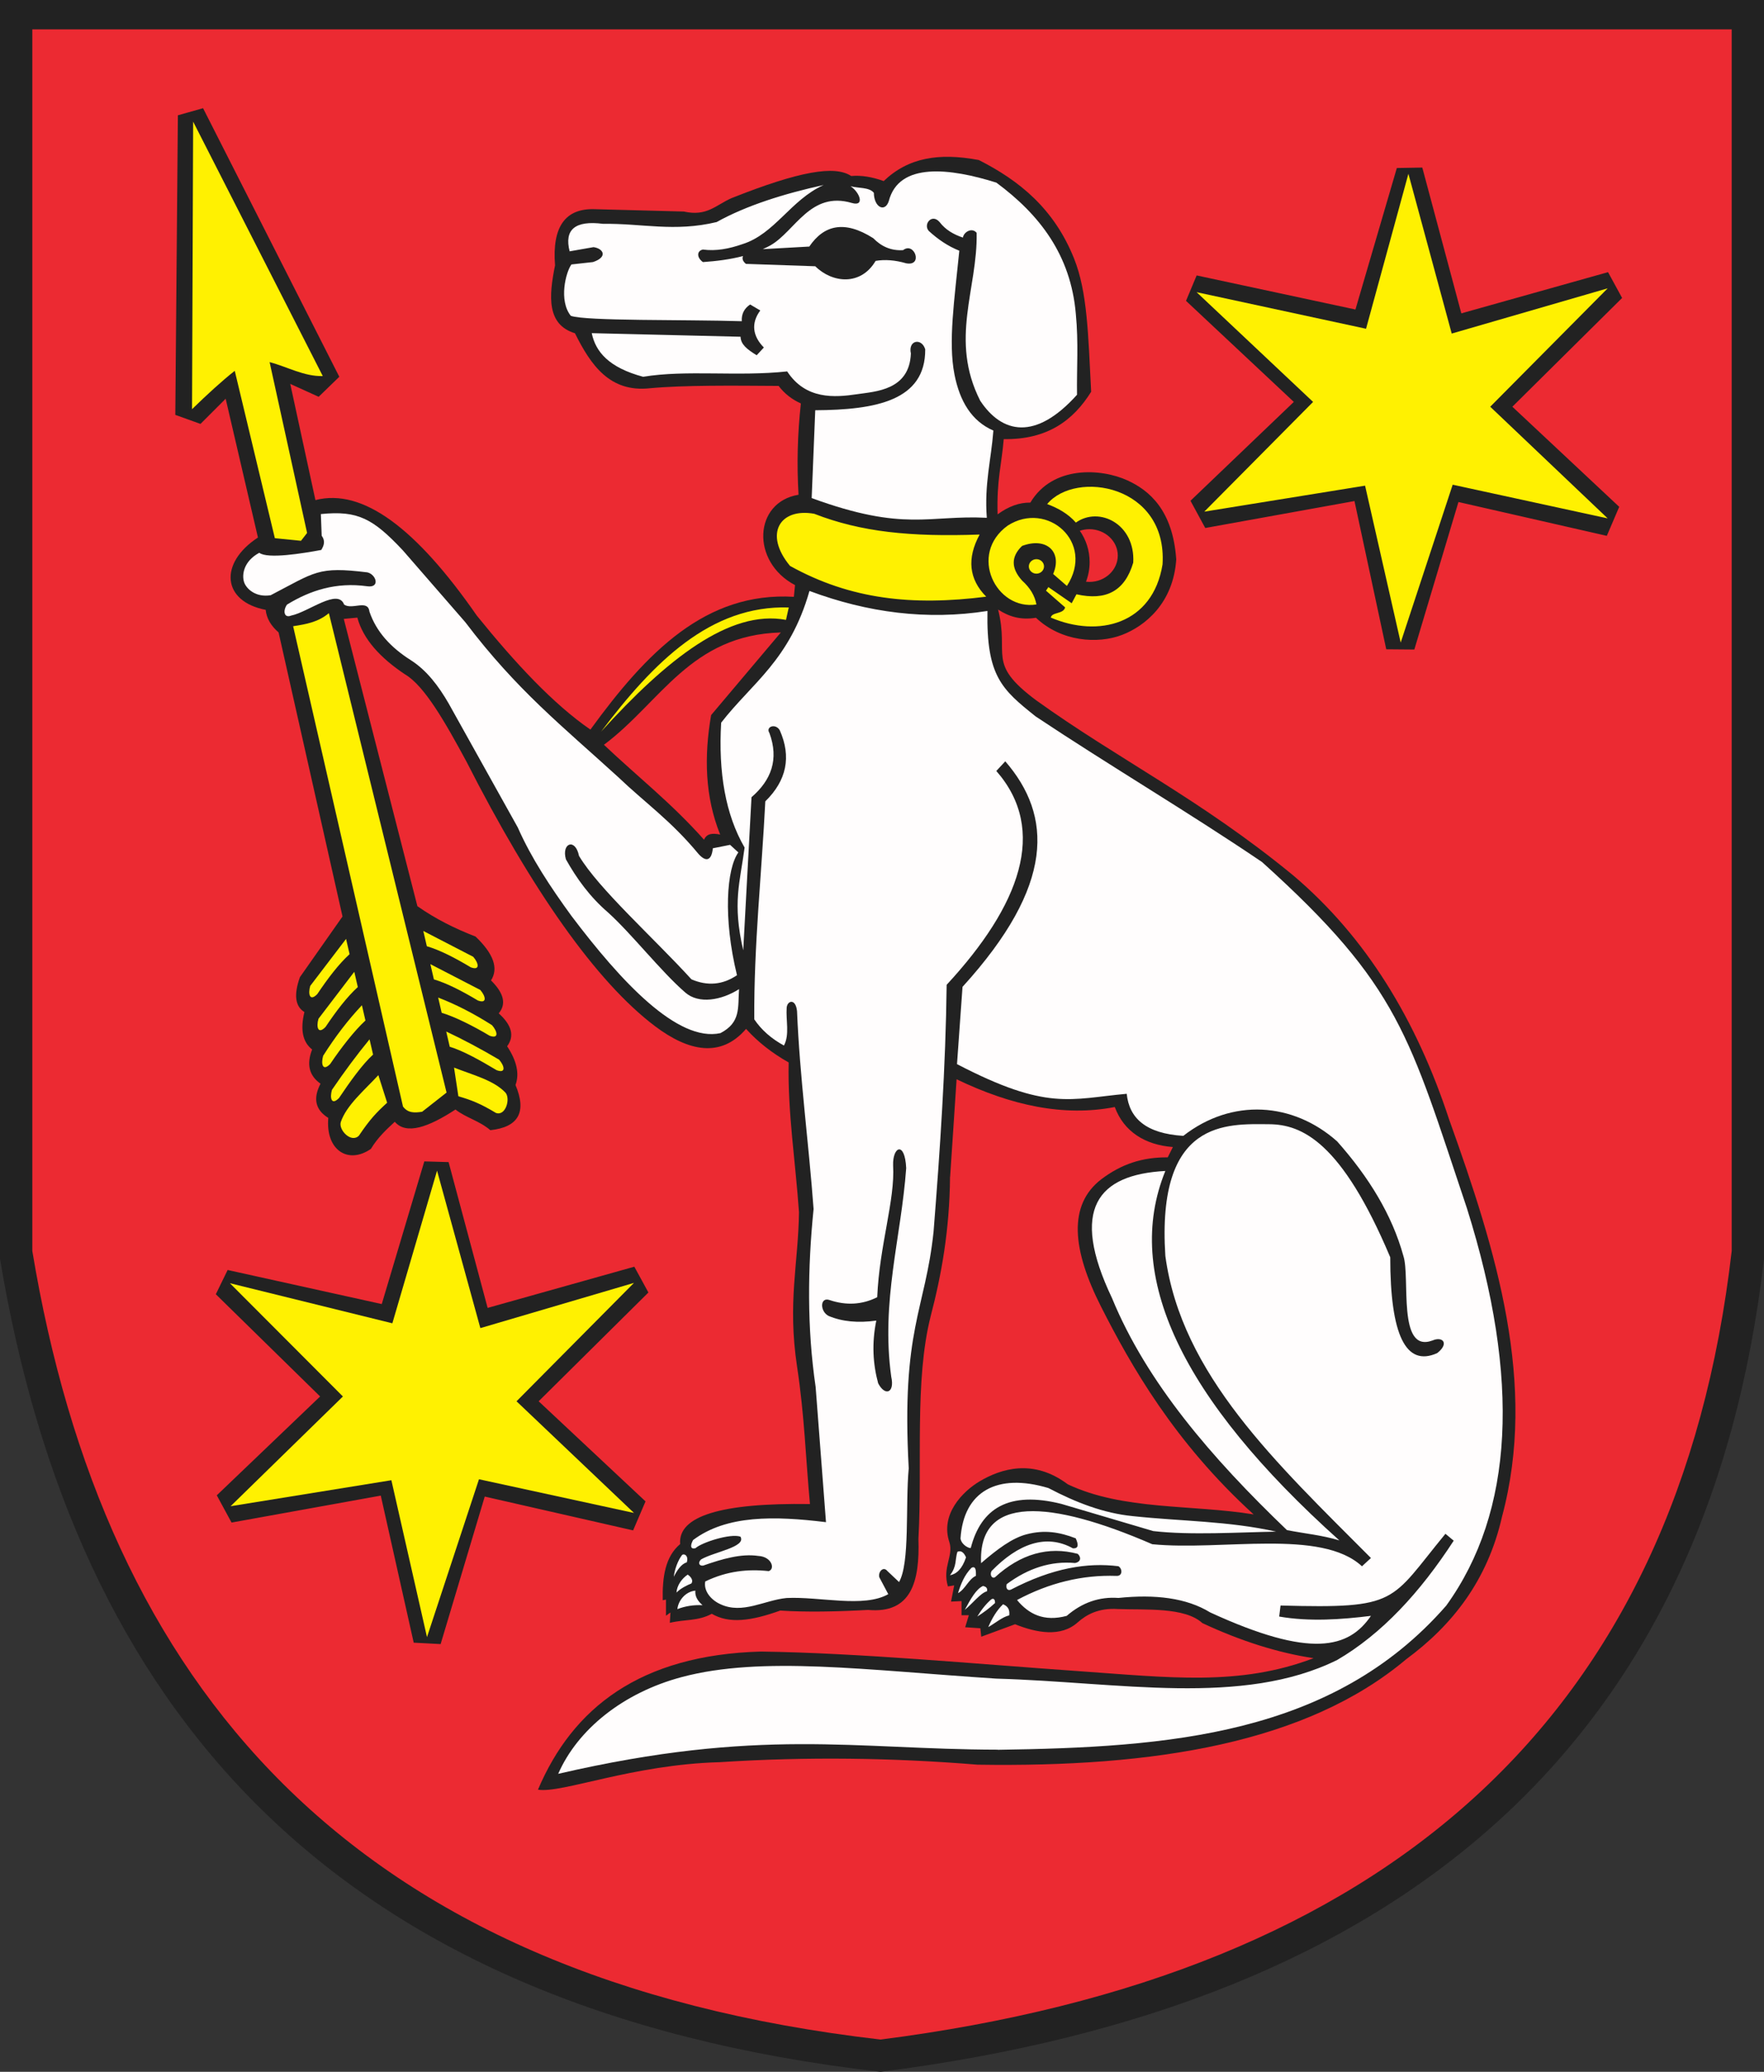
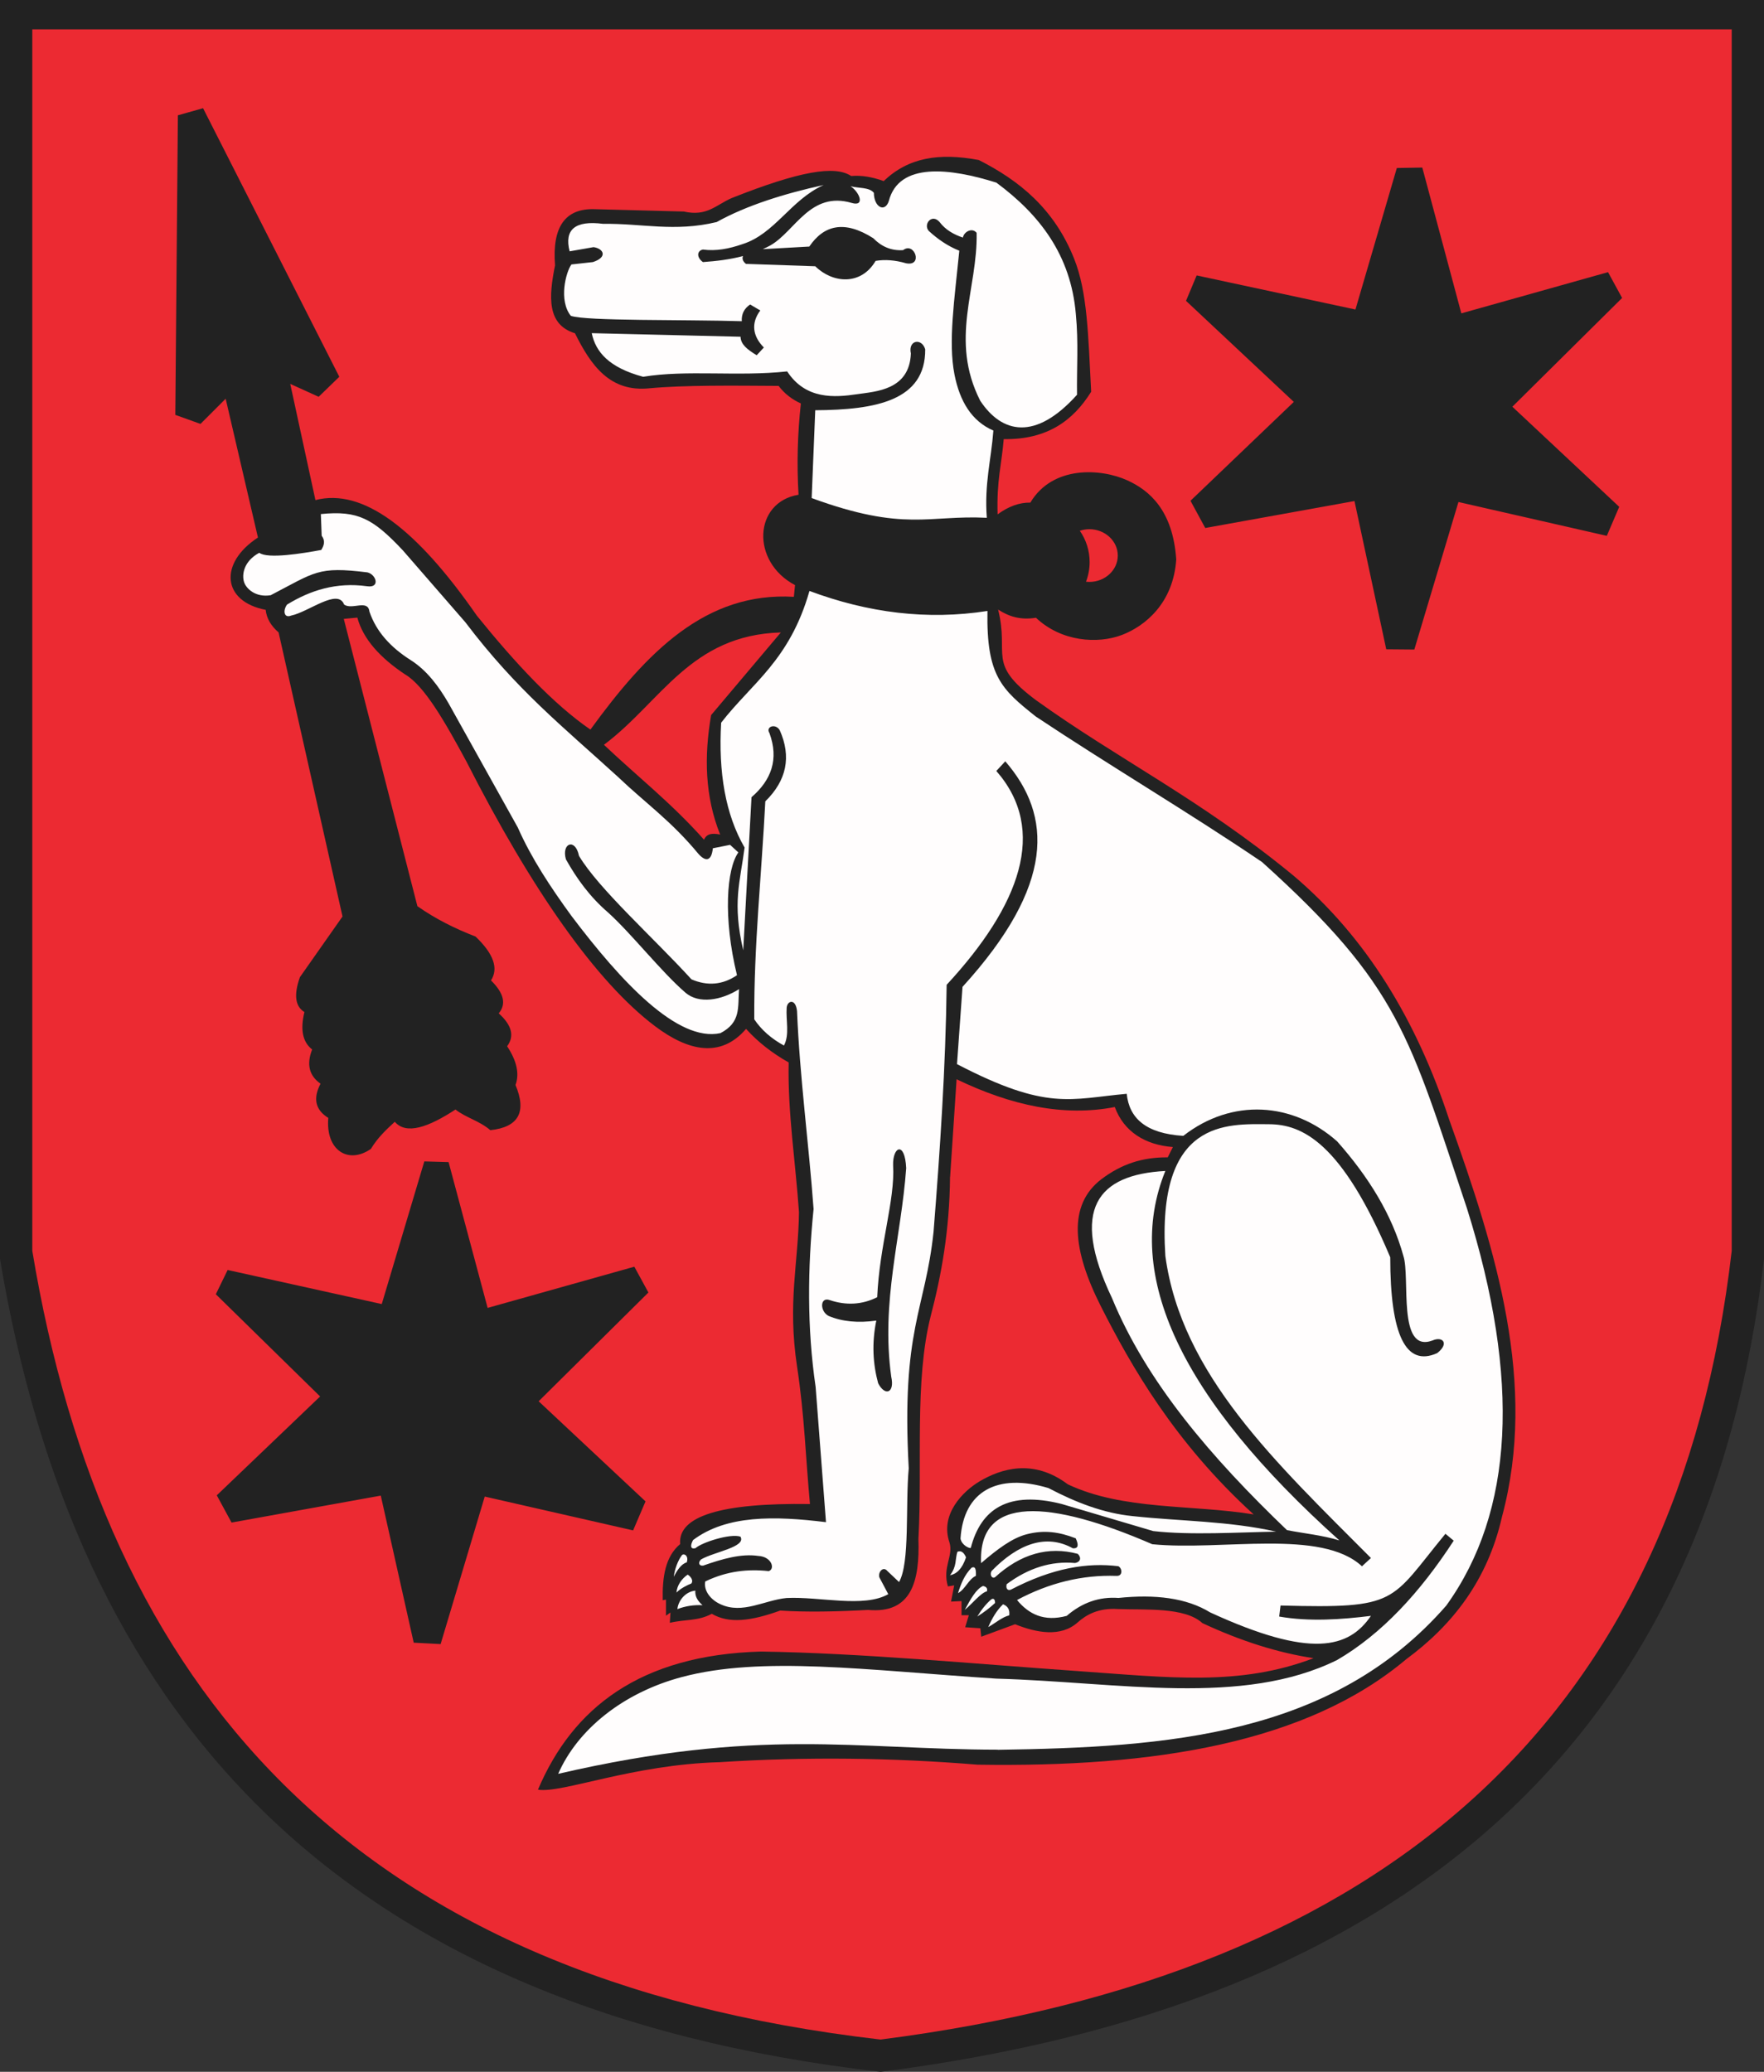
<svg width="548.715" height="644.574">
  <rect width="100%" height="100%" fill="#333333" stroke="none" />
  <defs>
    <marker id="ArrowEnd" viewBox="0 0 10 10" refX="0" refY="5" markerUnits="strokeWidth" markerWidth="4" markerHeight="3" orient="auto">
-       <path d="M 0 0 L 10 5 L 0 10 z" />
-     </marker>
+       </marker>
    <marker id="ArrowStart" viewBox="0 0 10 10" refX="10" refY="5" markerUnits="strokeWidth" markerWidth="4" markerHeight="3" orient="auto">
      <path d="M 10 0 L 0 5 L 10 10 z" />
    </marker>
  </defs>
  <g>
    <path style="stroke:none; fill-rule:evenodd; fill:#222222" d="M 0 0L 548.715 0L 548.715 391.676C 531.293 541.5 437.407 623.785 273.903 644.574C 102.153 624.898 23.23 530.656 0.004 391.676L 0.004 0" />
    <path style="stroke:none; fill-rule:evenodd; fill:#ec2a32" d="M 368.926 93.598L 372.235 85.691L 421.629 96.293L 434.504 52.269L 442.422 52.129L 454.567 97.492L 500.2 84.672L 504.578 92.699L 470.438 126.539L 503.68 157.683L 499.821 166.711L 453.668 156.183L 439.946 202.078L 431.211 202.004L 421.328 155.887L 374.91 164.269L 370.317 155.797L 402.461 125.039L 368.922 93.594L 368.926 93.598zM 67.137 402.656L 70.812 395.113L 118.75 405.715L 131.989 361.328L 139.539 361.547L 151.684 406.91L 197.317 394.09L 201.696 402.117L 167.555 435.957L 200.797 467.101L 196.938 476.129L 150.785 465.605L 137.063 511.5L 128.692 511.062L 118.446 465.308L 72.027 473.691L 67.434 465.219L 99.578 434.461L 67.129 402.652L 67.137 402.656zM 295.524 366.094C 295.375 382.723 292.864 396.601 289.5 409.48C 284.414 429.566 286.957 455.68 285.688 478.777C 286.129 492.023 283.524 502.101 270.02 500.871C 260.215 501.402 250.907 501.605 242.703 501.07C 233.582 504.348 226.785 505.219 221.414 502.074C 217.063 504.414 213.114 503.746 208.36 504.883L 208.559 501.672L 207.157 502.676L 207.157 497.656L 206.153 497.855C 206 490.723 206.903 484.297 211.574 480.383C 210.84 471.68 224.293 467.527 251.95 467.93C 250.614 453.668 250.278 440.613 247.934 425.148C 244.922 405.129 248.332 393.144 248.535 377.141C 247.465 361.609 244.989 346.074 245.324 330.543C 240.106 327.598 235.684 324.117 232.071 320.098C 224.2 329.293 214.086 327.035 203.813 319.308C 185.504 305.531 165.414 276.875 145.098 236.941C 138.547 224.805 132.035 213.34 126.016 209.824C 118.301 204.687 112.981 198.894 111.153 192.148L 106.938 192.547L 129.836 281.93C 135.567 285.953 141.645 288.949 147.91 291.367C 153.532 296.723 155.141 301.273 152.731 305.023C 156.746 308.973 157.551 312.387 155.137 315.265C 159.219 318.945 160.09 322.359 157.746 325.508C 160.758 330.058 161.629 334.074 160.356 337.558C 163.903 345.992 161.289 350.68 152.524 351.617C 149.11 348.672 144.891 347.734 141.68 345.191C 133.278 350.68 126.383 353.16 122.801 349.004C 120.125 351.48 117.516 353.891 115.371 357.437C 108.344 362.324 101.246 357.906 102.117 347.797C 98.102 345.32 97.297 341.773 99.707 337.152C 96.16 334.676 95.289 331.129 97.098 326.508C 94.153 324.234 93.352 320.351 94.692 314.859C 91.813 313.121 91.344 309.504 93.289 304.015L 106.543 285.137L 86.66 196.758C 84.254 194.683 82.914 192.34 82.645 189.73C 69.055 187.121 68.051 175.203 80.239 167.234L 70.195 124.051L 62.363 131.883L 54.531 129.074L 55.332 35.871L 63.164 33.664L 105.547 117.223L 99.121 123.449L 90.285 119.433L 98.117 155.586C 112.782 151.82 129.383 164.238 148.332 191.539C 160.34 206.402 172.18 219.09 183.657 226.988C 201.188 202.875 219.528 184.055 246.942 185.68L 247.305 182.039C 233.477 174.746 234.446 156.199 248.395 153.926C 247.836 144.461 248.078 134.992 249.121 125.523C 246.282 124.242 243.977 122.422 242.203 120.062C 227.657 119.965 212.871 119.801 202.149 120.789C 189.676 122.141 183.793 113.617 178.844 103.676C 170.063 101.008 170.688 92.219 172.657 82.558C 171.696 70.574 175.821 64.746 185.035 65.082L 212.707 65.808C 219.864 67.43 222.602 63.836 227.547 61.641C 248.7 53.246 259.688 51.371 264.778 54.762C 267.879 54.488 271.246 55.012 274.883 56.34C 282.516 49.035 292.008 47.453 304.465 49.785C 317.004 56.141 327.91 64.883 334.129 80.504C 338.246 90.848 338.496 104.004 339.418 121.883C 333.871 130.781 325.809 136.828 312.223 136.621C 311.586 144.422 309.996 149.359 310.317 160.027C 313.711 157.535 317.11 156.312 320.504 156.367C 327.41 144.777 342.45 145.672 350.735 149.473C 357.461 152.558 364.836 158.676 365.883 174.039C 364.992 187.644 356.196 194.769 349.063 197.515C 341.473 200.437 330.11 199.652 322.254 192.195C 317.371 192.988 313.762 191.769 310.473 189.648C 314.078 203.976 306.707 206.207 322.254 217.832C 347.942 236.301 373.313 248.562 402.192 272.289C 425.047 291.605 440.641 317.461 450.758 348.246C 465.516 389.437 478.258 430.629 467.231 471.824C 462.742 491.621 451.852 505.574 437.371 516.25C 406.387 542.324 358.973 549.879 304.094 549.019C 277.766 546.867 251.039 546.484 223.836 548.242C 196.7 548.973 174.77 558.015 167.34 556.793C 178.11 531.422 199.028 514.871 236.727 513.824C 267.477 514.277 302.969 517.637 335.571 519.922C 363.703 521.891 385.61 524.66 408.602 515.887C 397.508 514.203 385.973 510.562 374.008 504.965C 368.528 499.926 356.203 500.914 347.789 500.598C 341.715 500.183 337.914 502.371 335.258 504.726C 329.965 509.48 322.348 507.969 315.75 505.328L 305.231 509.207L 304.957 506.582L 300.235 506.258L 301.371 502.515L 299.094 502.515L 299.094 498.121L 295.836 498.281L 296.813 493.234L 294.86 493.558C 293.071 487.535 296.649 484.113 295.344 479.879C 292.34 471.113 299.547 463.953 304.68 460.894C 311.274 456.965 321.383 453.687 332.153 461.797C 349.41 469.933 370.688 468.031 389.957 471.152C 365.285 448.699 351.75 424.781 342.492 406.515C 333.524 388.816 332.153 374.918 342.551 366.902C 348.844 362.148 355.336 360.008 363.239 360.074L 364.844 356.863C 356.141 356.195 349.578 352.043 346.77 344.41C 330.934 347.504 314.465 343.926 297.559 335.773L 295.551 366.101L 295.524 366.094zM 218.992 261.242C 208.817 249.793 198.239 241.558 187.86 231.715C 205.602 218.461 214.707 197.57 242.895 196.765L 221.203 222.476C 218.989 235.348 219.27 247.836 224.012 259.637C 221.535 259.172 219.864 259.305 218.992 261.242zM 338.867 164.644C 343.735 164.644 347.703 168.328 347.703 172.844C 347.703 177.359 343.735 181.043 338.867 181.043C 338.512 181.043 338.16 181.023 337.813 180.984C 338.543 179.082 338.946 177.019 338.946 174.867C 338.946 171.262 337.821 167.906 335.895 165.125C 336.824 164.816 337.824 164.648 338.864 164.648L 338.867 164.644zM 10.047 9.133L 538.672 9.133L 538.672 389.16C 521.887 534.527 431.438 614.363 273.918 634.535C 108.457 615.445 32.422 524.004 10.047 389.16L 10.047 9.133" />
-     <path style="stroke:none; fill-rule:evenodd; fill:#fff101" d="M 253.27 159.844C 242.649 157.93 237.465 166.066 245.746 176.062C 264.645 186.555 283.907 188.527 306.774 185.637C 301.383 180.183 300.703 173.738 304.731 166.305C 283.211 167.07 267.852 165.523 253.274 159.844L 253.27 159.844zM 186.977 227.621C 203.297 206.008 220.996 188.238 245.352 188.992L 244.496 192.851C 226.981 189.547 207.36 205.156 186.981 227.617L 186.977 227.621zM 317.93 180.621C 320.407 182.851 321.895 185.328 322.391 188.055C 309.84 190.035 301.102 172.441 313.469 163.515C 325.739 155.648 340.735 168.719 331.871 182.293L 327.598 178.574C 330.508 171.762 325.617 166.988 317.934 169.84C 314.465 173.183 314.465 176.781 317.934 180.621L 317.93 180.621zM 325.739 156.824C 329.082 158.062 332.305 159.859 334.66 162.586C 341.91 157.418 353.188 163.039 352.508 175.039C 349.891 183.914 344.035 186.98 334.848 184.891L 333.364 187.676L 326.114 182.656L 325.371 183.769L 331.321 188.973C 330.766 191.141 327.231 190.336 326.86 192.133C 341.637 198.484 358.617 194.273 361.625 175.586C 363.176 150.855 334.61 146.148 325.746 156.812L 325.739 156.824zM 322.395 173.969C 323.692 173.969 324.754 174.98 324.754 176.223C 324.754 177.461 323.696 178.473 322.395 178.473C 321.098 178.473 320.035 177.461 320.035 176.223C 320.035 174.984 321.094 173.969 322.395 173.969zM 372.219 90.902L 424.926 102.281L 438.102 54.066L 451.574 103.777L 500.09 89.703L 463.555 126.539L 500.09 161.277L 451.875 150.797L 435.703 199.91L 424.625 151.098L 374.614 159.183L 408.453 125.043L 372.219 90.902zM 71.523 399.23L 122.047 411.699L 135.95 364.215L 149.422 413.199L 197.207 399.125L 160.672 435.961L 197.207 470.699L 148.992 460.219L 132.821 509.332L 121.742 460.519L 71.731 468.605L 106.664 434.465L 71.519 399.234L 71.523 399.23zM 60.066 37.82L 100.403 116.996C 94.621 117.176 89.375 114.105 83.864 112.66L 95.524 165.812L 93.629 168.25L 85.496 167.437L 73.023 115.371C 69.004 118.531 64.481 122.691 59.738 127.301L 60.078 37.82L 60.066 37.82zM 102.301 190.762C 98.957 193.562 95.25 194.195 91.184 194.828L 125.352 344.254C 126.887 346.332 128.965 346.242 131.317 345.879L 138.91 339.914L 102.301 190.762zM 107.645 292.113L 96.504 306.726C 95.774 309.219 96.324 311.719 98.696 309.281C 102.043 304.289 105.391 299.906 108.742 296.859L 107.649 292.109L 107.645 292.113zM 131.672 289.641L 147.196 297.668C 148.864 299.57 149.465 302.055 146.446 300.949C 141.528 298 136.864 295.594 132.77 294.387L 131.676 289.641L 131.672 289.641zM 110.203 302.344L 99.063 316.957C 98.332 319.453 98.883 321.949 101.254 319.512C 104.602 314.519 107.953 310.133 111.301 307.09L 110.207 302.344L 110.203 302.344zM 133.867 299.957L 149.391 307.984C 151.059 309.887 151.66 312.371 148.641 311.265C 143.719 308.316 139.059 305.91 134.965 304.703L 133.871 299.957L 133.867 299.957zM 112.578 312.754C 108.317 317.258 104.297 322.496 100.524 328.465C 99.793 330.961 100.344 333.457 102.715 331.019C 106.063 326.027 110.324 320.547 113.676 317.504L 112.582 312.754L 112.578 312.754zM 136.293 310.355C 141.77 312.457 147.356 315.32 153.047 318.949C 154.715 320.851 155.313 323.336 152.297 322.23C 147.379 319.281 141.485 316.308 137.391 315.098L 136.293 310.351L 136.293 310.355zM 114.953 323.351C 111.059 328.098 107.16 333.336 103.262 339.058C 102.532 341.555 103.082 344.051 105.453 341.613C 108.801 336.621 112.7 331.141 116.047 328.098L 114.953 323.351zM 138.797 320.918C 144.071 323.398 149.555 326.32 155.246 329.676C 156.914 331.578 157.512 334.062 154.496 332.957C 149.574 330.008 143.989 326.867 139.899 325.664L 138.805 320.918L 138.797 320.918zM 117.692 334.492C 113.328 339.23 107.77 343.844 106 349.105C 105.274 351.601 109.285 355.742 111.66 353.305C 115.008 348.312 117.078 346.121 120.426 343.074L 117.688 334.488L 117.692 334.492zM 141.231 332.137C 146.895 334.398 153.504 336.004 157.215 339.918C 158.883 341.82 157.274 347.348 154.258 346.242C 149.34 343.293 146.676 342.269 142.582 341.062L 141.235 332.137" />
    <path style="stroke:none; fill-rule:evenodd; fill:#fffdfd" d="M 306.961 161.098C 306.157 150.566 308.321 143.004 309.004 133.957C 302.266 131.039 298.539 124.879 296.895 116.473C 294.914 106.332 296.891 93.293 298.407 78C 294.688 76.515 291.653 74.348 288.926 71.867C 287.071 69.824 289.856 66.293 292.27 69.082C 294.125 71.527 296.668 72.953 299.52 73.914C 299.828 72.117 302.367 70.695 303.793 72.43C 304.164 89.84 295.242 105.582 304.907 124.668C 311.625 134.824 322.035 137.277 335.024 122.812C 334.903 114.449 335.516 106.641 334.653 97.715C 333.106 79.34 323.375 66.762 309.926 56.816C 295.668 52.336 279.614 50.297 276.465 62.578C 275.289 66.172 271.879 64.558 271.821 59.976C 270.336 58.18 266.989 58.613 264.571 57.933C 267.481 59.855 269.094 64.375 264.942 63.137C 252.055 59.359 247.344 71.933 239.66 76.336C 238.879 76.762 238.082 77.156 237.274 77.519L 251.742 76.707C 256.278 70.031 262.633 68.391 271.633 74.105C 274.11 76.644 277.145 78.07 280.926 77.82C 284.457 75.094 287.246 82.961 281.852 81.91C 278.446 80.918 275.285 80.672 272.371 81.168C 267.785 88.976 258.926 88.109 253.598 82.84L 232.032 82.098C 231.067 81.332 230.77 80.449 231.129 79.664C 227.114 80.719 222.918 81.238 218.649 81.539C 216.606 80.055 216.789 78.008 218.649 77.637C 222.735 78.191 226.824 77.391 230.918 75.965C 241.016 72.808 245.914 62.207 256.2 57.562C 243.961 60.242 232.188 63.93 222.922 69.086C 209.785 72.246 199.621 69.457 187.602 69.641C 178.926 68.527 175.457 71.375 177.192 78.191L 184.625 76.891C 187.723 77.32 189.149 79.988 184.442 81.535L 177.75 82.277C 176.016 84.629 173.723 93.492 177.567 98.265C 182.461 99.937 213.012 99.379 230.739 99.937C 230.617 97.707 231.481 95.973 233.34 94.734L 236.496 96.59C 233.524 100.586 234.145 104.613 237.61 108.113L 235.379 110.527C 232.344 108.672 230.422 107.121 230.36 104.765L 184.071 103.652C 185.274 109.476 189.426 114.371 200.055 117.223C 213.5 114.992 229.551 117.223 244.86 115.551C 250.641 124.391 259.641 123.672 266.653 122.637C 272.461 121.781 282.895 121.375 283.34 109.973C 282.41 105.82 286.684 105.015 287.801 108.672C 287.903 124.68 272.371 127.523 253.594 127.633L 252.481 154.961C 281.418 165.555 288.793 160.164 306.953 161.094L 306.961 161.098zM 161.102 257.504L 139.528 218.801C 136.485 213.558 132.805 208.566 127.727 205.351C 121.551 201.43 117.028 196.543 114.91 190.254C 114.446 186.363 109.539 189.832 107.043 188.098C 105.098 182.898 96.047 190.379 90.547 191.523C 88.352 192.41 87.926 190.004 89.282 188.098C 96.496 183.672 104.567 181.062 114.153 182.387C 118.379 183.019 117.028 178.707 114.278 178.074C 98.84 176.172 98.121 177.949 84.203 185.18C 79.524 185.945 76.625 183.172 75.941 181.152C 75.168 178.867 75.758 174.613 80.649 171.984C 83.27 173.969 94.27 172.152 99.938 171.098C 100.742 169.746 101.293 168.351 100.063 166.66L 99.809 159.937C 111.356 158.754 116.051 161.375 125.317 171.23L 144.731 193.566C 160.805 214.789 174.953 225.93 192.321 241.789C 200.625 249.734 208.715 255.32 217.235 265.629C 219.379 268.058 221.309 268.133 221.739 263.914L 227.102 262.844L 229.676 265.203C 226.028 270.277 224.883 285.515 229.25 303.402C 224.817 306.406 220.094 306.836 215.086 304.687C 203.43 291.887 186.188 276.504 180.106 266.273C 178.961 260.625 174.598 262.269 176.032 267.344C 179.391 273.351 183.469 279 189.121 283.867C 196.403 290.422 205.684 302.34 213.215 308.832C 217.387 312.43 224.348 311.238 229.895 307.734C 229.469 313.457 230.535 318.058 224.102 321.422C 210.797 324.336 193.2 305.418 177.746 284.941C 171.266 276.039 165.289 267.004 161.102 257.523L 161.102 257.504zM 310.375 544.387C 363.035 543.617 414.489 540.062 449.871 499.535C 470.903 470.351 473.047 429.144 456.309 375.922C 438.285 322.199 435.492 306.891 392.571 268.191C 369.895 252.812 345.285 238.293 322.18 222.91C 311.586 214.469 306.797 210.32 307.16 190.078C 288.41 193.019 269.973 190.641 251.793 183.855C 245.641 205.457 233.91 212.469 224.324 224.844C 223.434 240.285 225.645 253.394 231.617 263.687C 230.188 274.613 227.758 280.801 231.192 295.664L 233.766 248.023C 239.918 242.715 242.348 236.238 239.344 228.066C 238.059 226.066 241.274 224.922 242.563 227.211C 246.211 235.437 244.707 242.805 238.059 249.312C 236.914 271.918 234.485 294.308 234.625 317.129C 236.84 320.418 239.918 323.137 243.852 325.281C 245.672 321.926 244.422 317.414 244.707 313.48C 244.922 311.265 247.496 310.551 247.926 314.551C 248.782 335.293 251.571 355.609 253.074 376.141C 251.215 394.594 251.004 413.051 253.715 431.508L 256.934 473.57C 240.91 471.605 226.012 471.301 215.586 479.137C 214.653 480.859 214.735 482.078 216.34 481.664C 218.25 479.891 227.172 477 230.321 478.074C 232.25 481.293 222.168 482.793 218.09 485.152C 216.981 486.203 217.5 487.254 218.731 487.082C 224.668 485.004 230.535 483.285 235.899 484.078C 240.047 484.289 241.192 488.152 239.117 488.797C 232.789 488.117 226.278 488.691 219.375 492.015C 218.805 495.019 221.231 497.808 224.094 499.094C 230.957 502.312 237.828 497.808 244.696 497.164C 254.996 496.664 268.688 500.308 276.309 495.969L 273.52 490.707C 273.094 489.062 274.739 487.183 276.024 488.758L 279.66 492.199C 283.094 486.191 281.602 468.414 282.672 456.824C 280.313 413.402 287.821 407.754 290.395 383.215C 292.426 357.605 294.16 331.996 294.469 306.387C 317.254 281.742 326.051 258.281 309.918 239.859L 312.707 236.855C 327.305 253.734 328.305 275.265 299.403 307.031L 297.688 331.066C 325.801 345.703 332.879 341.891 350.481 340.293C 351.246 347.871 356.434 352.668 368.078 353.383C 383.25 341.562 402.192 342.887 415.934 355.098C 425.75 366.164 433.012 377.933 436.535 390.723C 438.75 397.375 434.555 421.129 445.571 417.051C 448.766 415.641 450.91 417.976 447.047 420.98C 437.321 425.344 432.453 415.402 432.453 391.152C 417.317 355.25 404.969 349.824 394.766 349.762C 381.653 349.683 359.735 348.101 362.496 390.723C 367.485 427.676 397 455.144 426.45 484.723L 423.66 487.297C 410.93 475.496 380.168 482.578 358.422 480.43C 326.606 466.637 304.231 464.957 305.18 486.324C 310.246 481.957 314.824 478.515 319.344 477.34C 324.891 475.898 329.586 476.644 334.621 478.598C 335.535 480.629 335.512 481.793 333.742 481.711C 325.446 477.082 316.719 480.265 308.418 488.789C 307.817 490.008 308.555 491.226 309.489 490.719C 317.5 483.422 326.082 480.992 335.239 483.422C 336.293 484.371 336.391 485.902 334.383 486.277C 327.035 485.598 319.914 487.816 313.141 492.859C 312.805 494.199 313.422 494.961 314.426 494.574C 327.461 487.762 338.301 486.082 347.903 487.277C 349.223 488.086 349.2 490.43 347.262 490.281C 336.676 489.926 326.375 492.426 316.36 497.789C 320.004 502.187 324.727 504.617 331.809 502.723C 336.602 498.574 341.965 496.715 347.903 497.144C 359.293 495.965 369.055 497.109 376.446 501.648C 407.785 516.066 419.559 512.816 426.45 502.719C 417.293 503.859 407.278 504.578 397.907 502.933L 398.332 499.5C 435.282 500.504 432.203 498.359 449.621 477.183L 452.196 479.328C 441.715 495.457 429.84 508.336 415.926 516.453C 386.383 531.043 348.039 523.32 309.91 522.246C 269.235 519.605 236.985 515.105 212.028 521.773C 193.817 526.633 179.672 538.062 173.637 551.863C 236.371 537.344 265.844 544.281 310.34 544.351L 310.375 544.387zM 362.5 364.305C 341.43 365.43 332.688 376.125 345.914 403.879C 356.649 430.004 376.789 453.5 400.328 476.043C 405.758 477.109 411.188 477.598 416.621 479.242C 367.352 435.043 349.313 396.726 362.496 364.301L 362.5 364.305zM 397 476.523C 382.11 473.183 367.215 473.297 352.317 471.683C 343.301 470.793 334.633 467.433 326.129 462.957C 310.149 458.164 299.723 464.008 298.778 478.668C 299.129 480.758 301.621 481.828 301.977 481.574C 305.145 469.336 313.723 463.754 330.2 467.898L 358.715 476.336C 370.258 477.676 385.258 476.715 396.996 476.519L 397 476.523zM 258.032 404.461C 255.055 403.426 254.961 407.949 257.742 409.406C 261.918 411.168 266.867 411.656 272.582 410.859C 271.145 417.902 271.532 424.336 273.16 430.355C 275.285 434.473 278.371 433.41 277.231 428.32C 273.985 404.773 280.332 385.058 281.883 363.43C 281.489 354.887 277.633 356.707 277.813 362.558C 278.465 373.355 273.555 387.414 272.867 403.586C 268.18 405.922 263.231 406.215 258.028 404.457L 258.032 404.461zM 313.934 502.562C 314.125 501.055 313.727 499.801 312.016 499.109C 310.024 501.019 308.59 503.488 307.41 506.211C 309.582 504.996 311.758 503.07 313.934 502.566L 313.934 502.562zM 308.367 497.57C 306.778 498.945 305.321 500.73 304 502.922C 305.84 501.762 307.68 500.43 309.52 498.723C 309.543 497.933 309.262 497.039 308.371 497.574L 308.367 497.57zM 305.758 493.426C 303.625 494.414 301.981 497.394 300.114 500.832C 302.41 499.019 305.012 495.574 307.004 495.082C 307.301 494.023 306.582 493.57 305.762 493.426L 305.758 493.426zM 297.809 482.789C 297.043 485.219 297.7 487.242 295.508 490.082C 297.539 489.703 299.278 488.152 300.496 484.515C 299.746 482.789 298.832 482.348 297.813 482.789L 297.809 482.789zM 298 495.652C 298.895 492.808 299.961 490.035 302.223 487.734C 303.485 487.156 303.625 488.41 303.567 490.273C 301.305 491.25 300.262 494.465 298 495.648L 298 495.652zM 216.297 494.871C 213.078 495.191 210.942 498.125 210.707 500.621C 213.18 499.672 215.793 499.265 218.535 499.402C 217.074 498.133 216.125 496.691 216.297 494.875L 216.297 494.871zM 213.914 489.891C 212.141 491.074 210.571 493.207 210.426 495.48C 211.586 494.234 213.871 493.09 215.035 492.66C 215.782 491.738 214.903 490.512 213.918 489.894L 213.914 489.891zM 212.188 483.75C 210.848 485.473 209.848 488.285 209.594 490.555C 210.508 488.742 211.883 486.539 213.614 486.086C 214.258 484.289 213.071 483.207 212.188 483.754" />
  </g>
</svg>